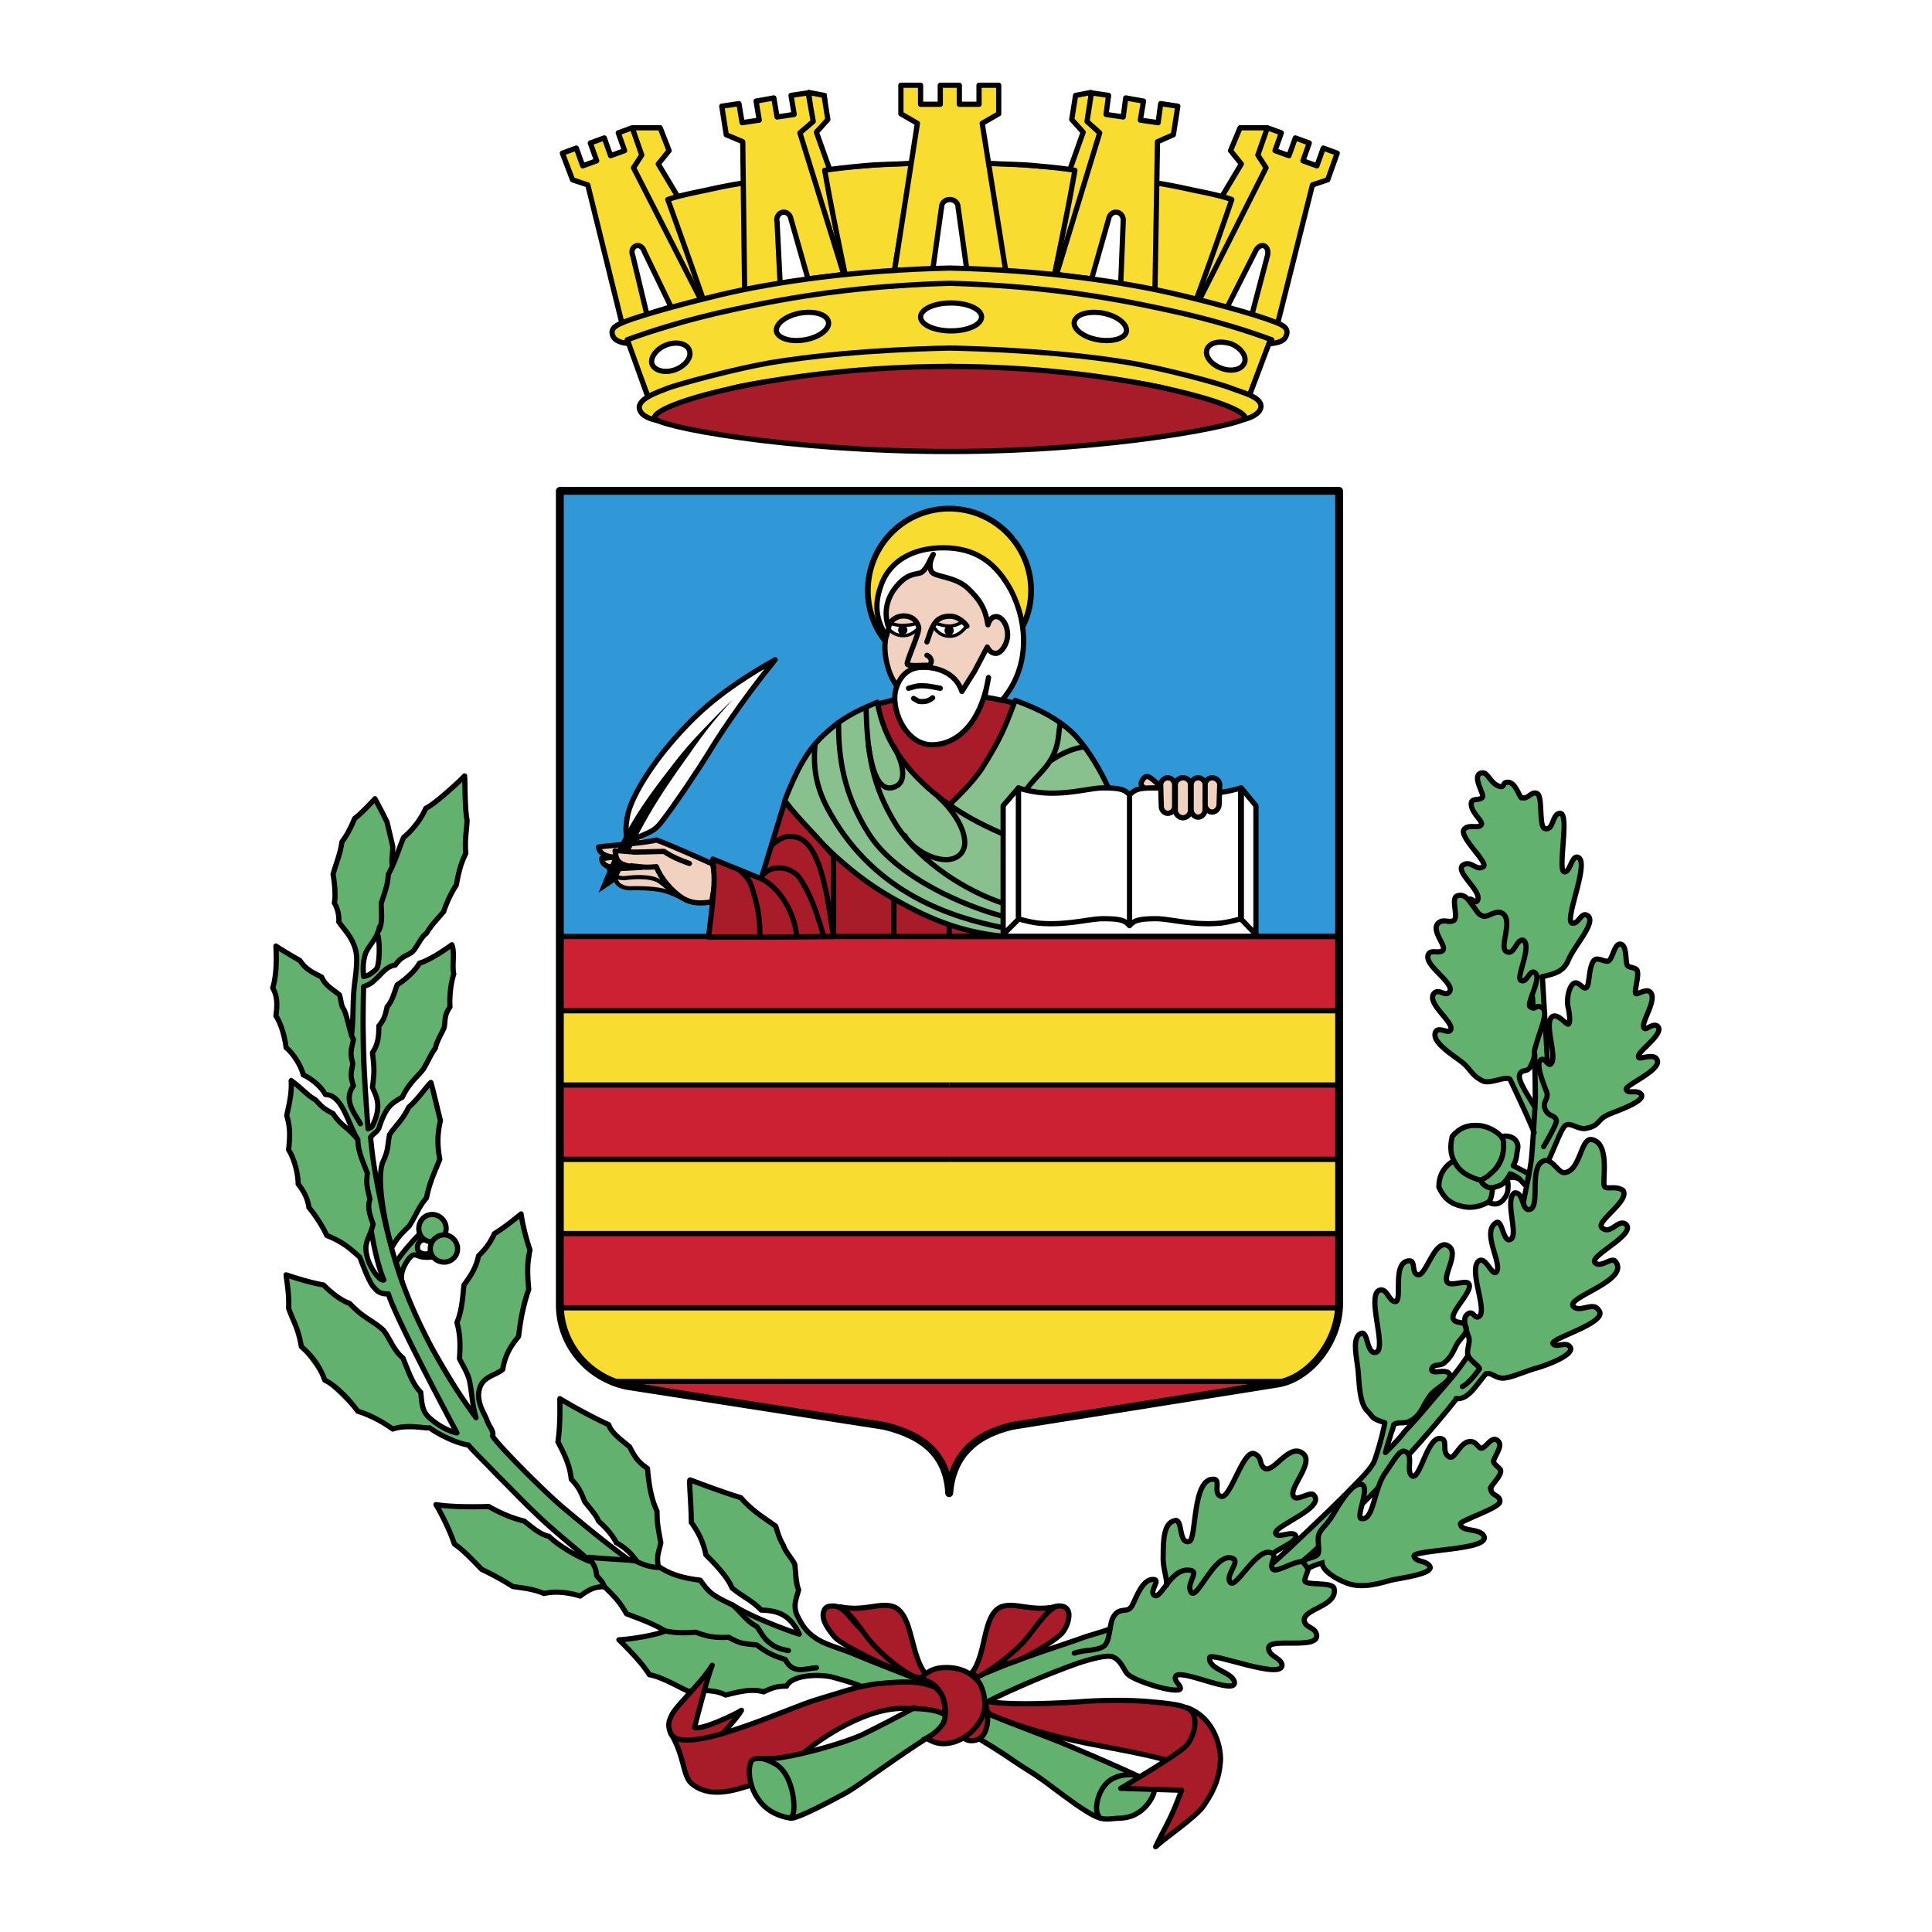
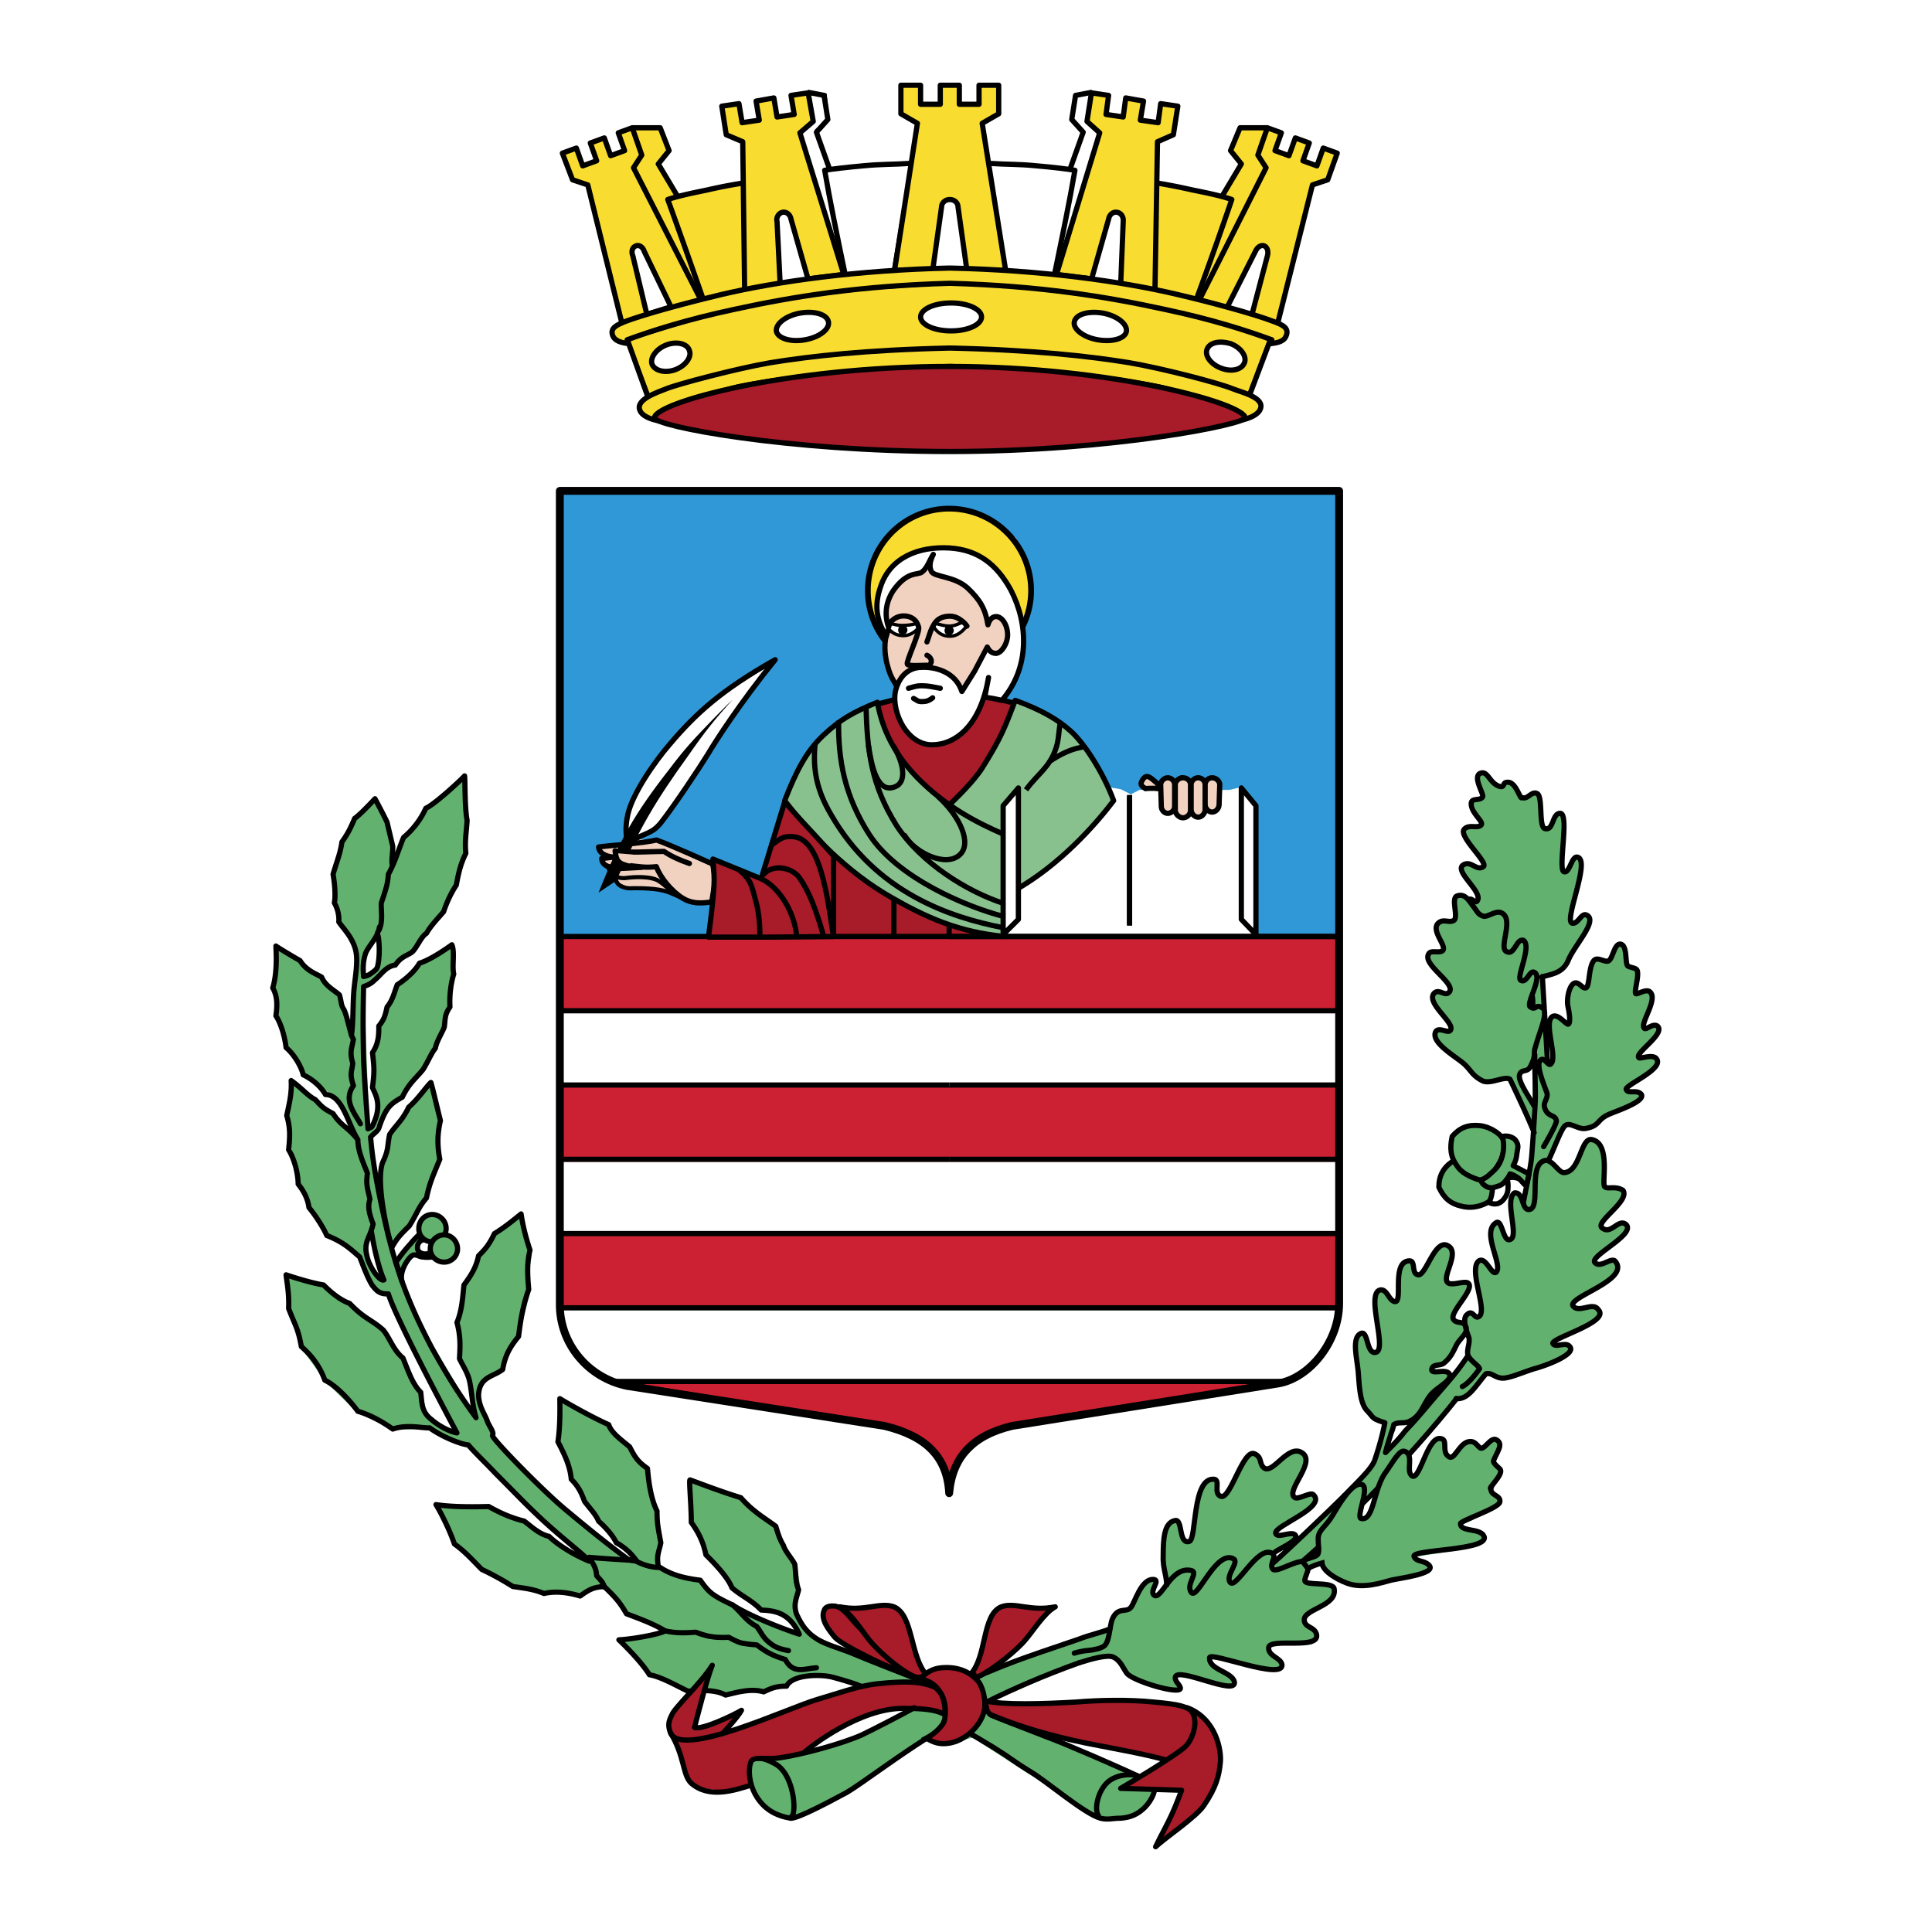
<svg xmlns="http://www.w3.org/2000/svg" width="2500" height="2500" viewBox="0 0 192.756 192.756">
  <path fill-rule="evenodd" clip-rule="evenodd" fill="#fff" d="M0 0h192.756v192.756H0V0z" />
  <path fill-rule="evenodd" clip-rule="evenodd" fill="#fff" d="M141.4 141.06l-.759.316-.952.253-.38.254-.76 1.456-.19 1.267 1.268-1.204 1.33-1.456.443-.886z" />
  <path fill-rule="evenodd" clip-rule="evenodd" fill="#a81b29" d="M68.464 173.549l.381-1.394.57.381 4.373-1.9-1.331 2.279-3.993.634z" />
  <path d="M37.542 79.753l1.077 2.407.507 3.483-.95 3.546-.57 7.348-1.141.886-.19-.633.127-1.521 1.458-2.343-.063 3.484.253-4.561.57-3.8.95-2.787.888-1.646 1.141-1.583.57-.887 2.915-2.533 1.141-1.013.126 2.723.253 1.52-.254 1.647.126 1.647-.887 2.343-.253 1.14-1.077 2.343-1.141.95-.95 1.583-1.141 1.457-1.395.95-.634.507-1.33.949-1.331.95.254 7.537.253 6.586.697-1.14-.317-5.953.444-2.026 1.9-5.004 2.218-2.153 3.422-2.09-.127 4.117-.19 2.279-1.141 2.851-1.458 3.229-2.091 2.786-1.394 1.077-1.774 2.85.57 4.434.887-2.533.38-1.963 3.295-4.308.826-.885.824 3.103v4.813l-1.268 3.61-1.204 1.71-2.218 3.167.443 1.646 1.141-1.584 1.205-1.14-.063-1.203.506-.57 1.268-.316.951.95-.253 1.14-1.521.507-.633-.127-.507.507.19.696 1.141.127.063-.697.57-.886 1.014-.127.887.443-.127 1.456-1.077.697-1.141-.443-1.458-.254-.634.064-1.14 1.646 2.344 5.763 4.943 8.297-.38-3.293-1.014-2.28v-3.61l.444-3.61 2.155-3.926 2.408-2.407 1.267-.886.634 2.659.317 1.583-.317 1.773.19 1.773-.824 3.167-.95 2.28-1.141 2.723-1.077.443-.951.697-.253 1.52.887 2.217.697 1.646 4.879 5.193 5.893 5.257 2.345 1.52 1.331.443-2.281-2.09-1.711-2.217-1.458-1.772-1.204-2.344-1.458-3.927.317-3.863 3.042 1.583 2.281 1.457 1.458 1.773 1.521 1.773 1.141 3.99.633 3.862-.38 2.153 2.091.95 2.155.254 1.077 1.52 2.915 1.837 2.345 1.076 3.295 1.014-1.204-1.583-2.408-.697-2.598-1.963-1.204-1.837-1.647-1.837-.57-2.026-.951-1.203v-4.054l5.069 1.837 3.548 2.787 1.141 2.85.824 1.267.316 2.09-.57 1.33.57 2.217 1.774 1.267 3.168 1.52 4.752 1.71 2.281.887 1.014-.569 1.647-.443 2.789 1.013.824-.443 1.963-.823 2.281-.823 2.092-1.013 6.4-2.153.443-1.141 1.078-.507.633-.823 1.648-2.09.57.063-.254.507.316.887 1.078-1.141-.318-3.673.57-2.344.889-.189.695 1.963.697-.063.824-4.37.189-1.14.697-.507h.697l.127 1.394.508.38 2.533-4.18.697-.189.508.633.951 1.014 2.598-1.9.887.254-.064 1.646-1.076 2.152.254.634 1.773-.38.381.507-1.268 1.077-1.268.822-1.33 1.077-.254.507h1.648l.443.38-2.408 1.583.316.634 4.498-4.117 2.408-2.597 2.281-2.09 1.268-3.229.443-1.71-1.9-1.203-.506-1.9-.191-1.521-.189-3.8.443-.507 1.014 1.837h.57l.127-2.85-.381-2.406.635-1.077 1.584 1.394.127-2.724.949-1.646 1.078 1.646 1.268-1.773 1.268-1.203.822.38-.633 2.787.316.696h2.027l-1.584 2.913.254.887 1.014.57-1.395 2.597-1.076 1.013-1.014.443 1.584.443.062.761-3.041 3.356-1.395.823-.949.316-.697 2.407 2.787-2.851 5.133-6.08.316-2.026-.379-2.153.443-.507.697.507.443-.507-.508-4.812.762-.443 1.203 1.203.062-.697-.252-1.646-.191-2.153.57-.507.889 1.71.57.063v-4.687h.506l.762 1.521.316-2.851-1.965-.95-.127 1.267-.316 1.141-1.014.823-1.902.443-1.963-.316-1.459-1.457.127-1.837 1.395-1.33v-2.279l1.395-1.077 2.281.316.949.95 1.775.634-.57 2.153 1.711.823.062-6.84-1.393-3.104 1.014-.127.443-1.203-.064 6.649-2.027-4.749-1.838.443-1.076-.317-.951-.886-1.203-1.077-1.332-1.014-1.141-1.203-.062-.634.697-.316.76.19-.127-.823-.379-.443-1.268-1.964.443-.696 1.395.38-.318-1.14-1.9-2.47.064-.57 1.457-.317-.762-2.343.57-.57h1.141l.254-2.533 2.027.634-.252-1.521-1.205-1.899.697-.443 1.457.506-.633-1.393-1.457-2.217.379-.443 1.584-.063-.949-2.47 1.014-.507-.508-1.583.254-.76 2.092 1.14.949-.317 1.014 1.52 1.648-.316.633 3.546.635-.19 1.076-1.52.254 5.763.381.253.887-1.583.508.38-.57 3.483-.445 2.66 1.459-.697.443.443-1.902 3.61-.76 1.267-1.9.697.316 8.866h.316l.443-.443-.127-.95-.316-3.103.381-.317 1.395.823-.127-2.723.824-1.394 1.076.633.697-2.533.443-.38.951.127 1.33-1.773.76 2.217 1.078.443-.443 2.47 1.521-.316.379.887-.316.76-.76 1.963 1.457-.189.189.76-2.154 2.28v.316l1.584-.316.443.57-2.979 2.533.127.506 1.205.19-.443.76-5.006 2.597-2.219-.253-1.457 3.42 1.33 1.203 1.395-.823 1.141-2.344 1.141.38.443 4.244 1.838.38-.381 1.267-1.773 2.279.506.507 1.584-.823.508.443-1.014 1.394-2.092 1.773-.127.38 1.838-.127.57.38-.76 1.267-3.803 2.597.443.443 1.775-.189.506.823-2.725 1.583-1.9 1.203 1.521.38-.064.697-4.309 1.836-2.219.634-1.457-.38-2.344 2.28-1.268.506-4.816 5.827.57 1.583.762-.38.949-2.153 1.268-1.33.824 2.344 2.344-1.837 1.141.634 1.395-.697-.254 1.646.635 1.646-.824 1.457.697 1.33-2.789 1.71-1.076.443 1.393.634.951.696-3.168 1.267-4.055.633 1.014.95-.191.823-3.357.443-2.725.507-3.676-2.09-1.395.38-.508 1.394 2.662.316.316.887-1.014 1.203-1.965 1.33s.951.76 1.268 1.457c.127.316-.379.507-.316.76.316 1.014-4.309-.57-4.436 1.077 0 .633 1.457 1.329 1.457 1.329l-1.9.57-3.611-.95-2.029-.316.445.696 2.217 1.521-.697.633-3.23-.949-1.332-.443-.633.189.506 1.52-2.533-.443-1.902-.886-.887-.443-.824-1.33-2.598-.19-2.408 1.014-5.449 2.47-1.773.57-.635.887.064.823 3.547 1.267 6.527 2.786 4.754 2.09 1.457.761-.064 1.267-1.838 1.837-3.357.316-3.105-1.773-9.695-6.271-2.471.634-1.964-.569-6.02 4.053-3.358 2.026-4.309 1.964-1.838-.697-1.584-1.646-.95-2.66.697-.696 5.576-.95 5.64-1.9 4.182-2.406 3.485.316-.063-1.773-1.647-1.266h-2.978l-3.739.506-2.915-1.203-2.915.19-1.521 1.14-6.21.633-3.358-.379-3.612-1.33-3.168-3.674 4.245-.887.38-.127-3.992-1.583-2.471-2.786-2.091.823-3.802-.127-3.105-.887-3.485-1.71-2.281-2.406-1.964-3.801 5.259.19 3.676 1.394 5.64 3.546-11.47-10.956-3.548-1.837-3.675.127-3.612-1.646-3.295-3.23-2.535-3.546-.951-3.61-.443-3.42 3.802 1.077 2.408 1.709 3.739 2.978 1.71 2.533 2.028 3.736.38 1.71 1.014.95 1.837.95-5.449-10.83-1.078-2.724-.951-.38-1.077-.823-.95-2.66-1.901-1.521-1.584-.886-1.584-2.533-1.141-2.407-.697-4.053-.443-3.04.443-3.483 1.458 1.203 1.774 1.773 1.268.823 1.584 1.646-1.711-3.736-.951-.38-2.091-1.521-1.901-2.977-.697-2.597-.507-3.103.444-1.647-.126-2.597 2.534 1.457 1.774 1.394 1.458 1.456.824 1.837.887 2.026.57-7.156-1.077-2.28-.951-1.71-.317-3.673.951-3.547 1.331-2.533 2.03-1.906z" fill-rule="evenodd" clip-rule="evenodd" fill="#62b16e" />
  <path d="M147.801 115.536c-.443-.38-1.9-.316-2.852.316-.951.634-1.395 1.457-1.395 2.597.508 1.077 1.141 1.647 2.281 1.9.76.19 1.584.127 2.471-.316.824-.38.697-1.521.508-2.533-.126-.887-.507-1.584-1.013-1.964z" fill="none" stroke="#000" stroke-width=".518" stroke-linecap="round" stroke-linejoin="round" stroke-miterlimit="2.613" />
  <path d="M148.561 119.97c.254.127.508.189.824.127.381-.127.57-.317.824-.697.189-.316.252-.569.252-1.013 0-.317 0-.507-.125-.761.316-.189.57-.189.887-.126.506.126.824.316 1.076.696l-.189-1.14-2.027-.317c-.064-.506-.191-.696-.508-1.14-.254-.443-.506-1.014-1.014-.887-.379.063-.887.063-1.203.507.316.189.443.316.697.633.379.507.443.887.633 1.457.127.634.254.95.189 1.583-.063.444-.127.698-.316 1.078z" fill-rule="evenodd" clip-rule="evenodd" fill="#fff" stroke="#000" stroke-width=".518" stroke-linecap="round" stroke-linejoin="round" stroke-miterlimit="2.613" />
  <path d="M153.82 97.486c.887-.316 2.092-.316 2.662-1.71.633-1.52 3.041-3.99 1.773-4.497-.506-.19-.824.95-1.395.824-.887-.19 1.902-6.333.508-6.587-.57-.127-.76 1.646-1.33 1.457-.635-.19.57-5.827-.381-5.827-.824 0-.635 1.773-1.521 1.521-.633-.127-.189-3.167-.76-3.483-.57-.317-.951.633-1.521.38-.189.316-.57-1.583-1.457-1.52-.57 0-.189.633-.887.38-.951-.38-1.078-1.583-1.838-1.267-.76.38.381 2.027.254 2.343-.254.443-1.078.063-1.141.633-.064 1.013 1.395 1.9.949 2.217-.379.317-1.203-.127-1.646.38-.635.697 2.471 3.357 1.9 3.737-.633.443-1.141-.507-1.838-.253-1.393.506 1.775 2.66 1.268 3.61-.189.38-.443-.127-.76-.127M35.007 102.553c.19.761-.19.317.253 1.14-.19 1.077-.38 1.204-.063 2.407-.126.95-.317 1.014.063 2.217-1.014 1.456.063 2.66.697 3.8m3.168 12.286c-.253-.381-1.711-6.334-.95-8.424.634-1.33.443-1.583.697-2.786.634-.95 1.267-1.394 1.901-2.724 1.014-.887 1.774-2.09 2.218-2.47.19.633.507 2.026.95 3.8-.317 1.394-.317 2.47-.063 3.863-.697 1.71-1.014 2.343-1.331 3.863-.824.95-.95 1.583-1.711 2.786-.76.762-1.14 1.079-1.711 2.092zm74.33 52.756c-.697-.19-1.965-.127-2.852.569-1.076.887-1.457 2.787-1.014 3.42m-43.786-24.762c-.824 0-1.647-.253-2.471-.696 0 0-3.295-.19-4.562-.317.57.887.697 1.141.76 1.837.443.507.634.634.761 1.14m12.799 1.772c.951.823 1.331 1.584 2.408 2.153.443.57.507.887 1.014 1.394.697.634 1.141.823 2.154 1.014m-3.674 10.892c.76-.443 1.837.127 2.408.443 1.837 1.077 2.091 4.877 1.584 5.193m74.139-75.998c0 1.71.064 2.977.064 4.37a184.532 184.532 0 0 1-.381 5.89c-.127 1.267-.633 3.42-.824 4.561m2.409-14.125c-.189-3.293-.316-5.129-.506-8.486m.633 18.304c.506-1.077 1.141-2.787 1.521-3.294.506-.696 1.393.38 2.281.127 1.268-.253 1.014-.823 2.09-1.33.443-.253 3.738-1.267 3.359-2.026-.443-.57-1.332 0-1.521-.507-.189-.443 4.119-2.153 2.916-3.166-.445-.317-1.521.126-1.648 0-.508-.443 2.725-2.407 1.838-3.167-.508-.317-1.141.507-1.33.189-.381-.507 1.457-2.913.57-3.609-.381-.316-1.268.316-1.395.189-.191-.189.379-1.836.127-2.343-.127-.253-.762-.253-.951-.443-.254-.38 0-2.027-.697-2.153-.697-.063-.76 1.71-1.33 1.71-.443 0-1.014-.443-1.332-.063-.57.697-.379 2.66-.822 2.724-.318.063-.57-.507-1.014-.507-.57.063-.889 1.456-.762 2.28.127.569.316 1.646.064 1.836-.191.127-1.014-1.076-1.584-.76-.951.57.57 4.18-.191 4.75-.252.254-.697-.887-1.076-.316-.381.57.506 2.597.697 3.166.189.57-.443.95-.191 1.584.318.886 1.014.569 1.141 1.203.064.316-1.014 2.153-1.268 2.597m-.949-1.395c-.697-1.773-2.408-5.32-2.408-5.32-.508-.38-2.027.57-2.789.127-.949-.507-1.014-.887-1.646-1.52-.635-.697-3.549-2.217-2.979-3.357.316-.506 1.203.19 1.457-.126.57-.696-2.408-2.66-1.646-3.674.506-.569 1.076.317 1.52-.126.824-.887-2.914-2.851-1.963-3.927.252-.254.887 0 1.266-.19.635-.38-1.076-1.9-.443-2.723.508-.57 1.078-.063 1.584-.317.57-.253-.316-2.28.381-2.47.76-.253 1.141.443 1.521.95.506.633.506.887 1.076 1.076.443.127 1.268-.633 1.838-.316 1.268.633-.381 3.547.508 3.863.76.38.949-1.33 1.646-1.14.887.57-.76 3.737-.254 3.99.57.317.824-.887 1.268-.823 1.078.317-.822 3.167-.316 3.483.57.38.508-.316 1.141.063.76.316-.189 2.28-.633 3.927-.254.696.127.76-.508 1.964-.316.633-.887.189-1.076.822-.191.634 1.014 2.28 1.52 3.23" fill="none" stroke="#000" stroke-width=".518" stroke-linecap="round" stroke-linejoin="round" stroke-miterlimit="2.613" />
  <path d="M152.869 99.323c.064.443.064.443.064 1.203" fill="none" stroke="#000" stroke-width=".518" stroke-linecap="round" stroke-miterlimit="2.613" />
  <path d="M116.371 158.286c.127-.823-.381-1.773-.318-3.04 0-1.647.064-3.356 1.205-3.547.76-.127.316 2.406 1.395 2.09.76-.19.252-6.396 2.471-6.206.697.062-.127 1.456.697 1.709.951.317 2.217-4.812 3.357-4.242.824.379.381 1.076 1.014 1.456.889.443 2.346-2.406 3.676-1.583 1.521.887-1.52 3.673-.76 4.434.316.379 1.584-.508 1.9-.254 1.457 1.267-3.865 3.104-3.738 3.863.127.57 1.457-.189 1.9.127.635.506-1.393 1.33-1.9 1.71-.127.063-.189.126-.254.126m-.063 1.077c1.52-1.33 5.893-5.51 7.223-6.84" fill="none" stroke="#000" stroke-width=".518" stroke-miterlimit="2.613" />
  <path d="M145.33 139.539c-4.562 5.764-11.598 12.983-15.209 16.087m-36.246 13.3c1.964-.95 3.676-1.71 6.209-2.724 2.916-1.14 4.627-1.646 7.541-2.66 1.332-.506 1.965-.569 3.105-1.013" fill="none" stroke="#000" stroke-width=".518" stroke-linecap="round" stroke-linejoin="round" stroke-miterlimit="2.613" />
  <path d="M117.574 176.019c-1.773-.76-5.957-1.456-9.125-2.09-3.738-.76-6.654-1.646-9.631-2.85-.508-.507-.254-.316-.57-1.394 1.836.443 5.83.317 9.125.127 2.217-.19 5.322-.253 7.73 0 2.787.253 2.979.443 3.674.76 1.965.696 1.521 8.17 1.205 7.727-.886-1.14-1.013-1.647-2.408-2.28z" fill-rule="evenodd" clip-rule="evenodd" fill="#a81b29" stroke="#000" stroke-width=".518" stroke-linecap="round" stroke-linejoin="round" stroke-miterlimit="2.613" />
  <path d="M107.689 165.886c-3.549 1.267-6.844 2.723-8.998 3.8" fill="none" stroke="#000" stroke-width=".518" stroke-linecap="round" stroke-linejoin="round" stroke-miterlimit="2.613" />
  <path d="M98.818 171.079c2.027.887 6.779 2.597 8.428 3.356 1.838.76 5.006 2.153 6.209 2.724.635.316 1.014.253 1.457.569.697.57 0 1.9-.695 2.597-.697.697-1.459 1.014-2.408 1.077-.824 0-1.268.189-2.029 0-1.584-.443-5.449-3.737-6.842-4.561-2.156-1.329-1.838-1.267-3.867-2.532-2.724-1.647-2.471-1.457-5.069-2.787" fill="none" stroke="#000" stroke-width=".518" stroke-miterlimit="2.613" />
  <path d="M150.018 113.89c-.062-.634-1.268-1.457-2.344-1.583-1.203-.127-2.027.189-2.789 1.076-.252 1.14-.189 2.026.508 2.977.443.634 1.141 1.014 2.092 1.33.887.254 1.584-.76 2.09-1.646.443-.761.57-1.522.443-2.154z" fill-rule="evenodd" clip-rule="evenodd" fill="#62b16e" stroke="#000" stroke-width=".518" stroke-linecap="round" stroke-linejoin="round" stroke-miterlimit="2.613" />
  <path d="M147.736 117.753c.127.316.254.443.57.634.381.189.635.126 1.014 0 .445-.127.635-.254.889-.57.189-.254.316-.38.443-.697.316.063.443.19.697.317.443.253.887 1.076.949.76.064-.19.191-.823.254-1.077l-1.584-.823c.254-.443.316-.696.381-1.267.062-.507.254-.76-.191-1.33-.252-.253-.76-.443-1.268-.316.064.316.127.507.127.887 0 .507-.062.823-.189 1.267-.254.76-.57 1.077-1.141 1.583-.316.316-.57.441-.951.632z" fill-rule="evenodd" clip-rule="evenodd" fill="#62b16e" stroke="#000" stroke-width=".518" stroke-linecap="round" stroke-linejoin="round" stroke-miterlimit="2.613" />
  <path d="M41.787 122.566c0-.76.57-1.394 1.331-1.394.76 0 1.394.634 1.394 1.394s-.634 1.329-1.394 1.329a1.298 1.298 0 0 1-1.331-1.329zm-.063.697a8.898 8.898 0 0 0-.76.823c-.634.696-.951 1.14-1.458 1.837l.633 2.026c-.38-1.013.57-2.406.951-2.659.38-.254.697.126 1.141.126.444.063.634 0 1.014 0l-.317-.507c-.317.381-1.204.19-1.268-.316-.063-.443.19-.823.57-.887l-.506-.443z" fill="none" stroke="#000" stroke-width=".518" stroke-miterlimit="2.613" />
  <path d="M145.266 139.539c1.205.127 1.9-1.203 2.979-2.47.697-.19 1.014.634 2.092.38.697-.127 1.711-.57 2.725-.887 1.203-.316 4.244-1.456 3.549-2.217-.381-.507-1.332.127-1.648-.253-.57-.507 5.768-2.153 4.5-3.42-.508-.823-1.838.316-2.473-.316-.887-.887 5.703-2.597 4.184-4.497-.381-.507-1.459.696-2.029.127-.697-.634 4.057-2.787 3.105-3.8-.76-.697-1.52 1.076-2.408.316-.76-.57 2.789-2.66 2.092-3.736-.76-.507-1.584-.063-1.838-.38-.316-.317.635-4.308-1.268-4.688-1.141-.253-1.141 3.23-2.787 3.294-.57 0-1.141-1.33-1.902-1.203-1.711.38-.379 4.623-1.52 4.876-.824.19-.57-1.773-1.521-1.646-1.014.696.443 4.243-.381 4.623-.76.443-.824-2.09-1.457-1.646-1.521.95.76 4.243 0 4.94-.443.316-1.014-1.584-1.711-1.141-1.076.824.824 4.813.064 5.51-.508.443-.635-.76-1.268-.126-.381.316-.191 1.203.189 2.216.189.57-.254 1.268-.062 1.837.252.57 1.076 1.014 1.141 1.33 0 0-.951 1.394-1.711 1.773m-11.851 10.957c1.393-1.456 2.787-2.723 3.104-3.609.191-.57.697-2.09 1.014-3.736-1.33-.443-1.076-.443-1.711-1.141-.76-.696-.822-2.343-.949-3.927-.127-1.456-.697-3.483.316-3.863.697-.189.506 2.153 1.457 1.9 1.141-.316-1.014-5.763.381-6.206.697-.19.887 1.013 1.457 1.14.951.253-.381-4.054 1.521-4.054.633 0 .127 1.33.887 1.394.76 0 1.646-3.61 2.914-2.913 1.332.696-.76 3.229.064 3.736.443.254 1.646-.253 1.965 0 .76.57-1.902 2.913-1.459 3.61.254.443.889.189 1.141.569.508.697-.443 1.267-.822 1.964-.381.76-.57 1.267-1.268 1.837-.381.316-1.078.062-1.205.569-.189.697 1.521-.127 1.775.57.189.633-1.141 1.203-1.838 1.963-.887 1.077-.951 2.153-2.219 2.724-.506.253-1.076 0-1.52.316a4.098 4.098 0 0 1-.254.823c-.191.697-.381 1.141-.57 1.964.824-.823 1.268-1.267 1.965-2.153 1.141-1.203 1.711-1.9 2.787-3.167 1.395-1.646 2.281-2.533 3.486-4.37" fill="none" stroke="#000" stroke-width=".518" stroke-linecap="round" stroke-linejoin="round" stroke-miterlimit="2.613" />
  <path d="M136.078 150.243l.887-.887-.189.696-.254.634-.191.379s-.189.317-.379.19c-.189 0 0-.443 0-.443l.126-.569zM36.908 123.453l.38 1.583.254 1.203.76 1.394-.317.063-1.141-2.027-.19-1.14.254-1.076z" fill-rule="evenodd" clip-rule="evenodd" fill="#fff" />
  <path d="M107.182 164.936c.824-.253 1.268-.253 1.775-.316.506-.127.57-.063 1.076-.316.697-.317.635-2.027.951-2.787.57-1.267 1.395-.57 1.838-1.14.379-.38 1.014-2.977 2.344-2.787.57.127-.443 1.077-.062 1.521.697.76 1.711-2.977 3.801-2.407.57.19-.316 1.141-.189 1.837.443 2.026 2.408-3.927 4.309-3.04.697.316-.76 1.646-.316 2.344.57.887 2.789-3.801 4.246-2.851.443.316-.316 1.014 0 1.521.316.569 2.598-1.141 3.422-.634.506.38-.254 1.457-.191 1.837.064.507 2.727.063 2.916.76.381 1.773-3.043 2.027-2.979 3.167.062.76.951.633 1.203 1.33.57 1.71-4.625.38-4.752 1.394-.062.886 1.205 1.013 1.33 1.709.191 1.646-7.16-1.329-7.223-.696-.127 1.203 2.217 1.394 2.471 2.407.316 1.52-5.766-1.584-5.893-.443-.064.443.57.822.506 1.14-.252.569-4.688-.761-5.322-1.521-.316-.38-.633-1.329-1.395-1.646-.57-.253-2.154.19-3.357.57" fill="none" stroke="#000" stroke-width=".518" stroke-linecap="round" stroke-linejoin="round" stroke-miterlimit="2.613" />
-   <path d="M97.93 173.296c-.443.443-1.331.506-1.71.127 0 0 .634-.887 1.015-1.457a32.84 32.84 0 0 0 1.076-1.52c.38.443.316 2.216-.381 2.85zM105.408 160.249c.443-.063.949 0 1.141.443.254.443 0 1.521-.57 2.217-1.078 1.203-7.16 4.687-6.211 2.28.57-1.457 1.902-1.584 3.105-2.66 1.014-.886 1.584-2.09 2.535-2.28z" fill-rule="evenodd" clip-rule="evenodd" fill="#a81b29" stroke="#000" stroke-width=".518" stroke-linecap="round" stroke-linejoin="round" stroke-miterlimit="2.613" />
  <path d="M102.303 163.605c.635-.696 1.9-2.723 2.979-3.293-2.471.507-3.992-.507-5.387 0-1.965.823-1.395 5.003-3.105 6.776.824-.316.063.57.824.19 1.648-.822 3.991-2.786 4.689-3.673z" fill-rule="evenodd" clip-rule="evenodd" fill="#a81b29" stroke="#000" stroke-width=".518" stroke-linecap="round" stroke-linejoin="round" stroke-miterlimit="2.613" />
  <path d="M86.017 168.292c-.633-.316-2.218-.76-2.915-.949-1.141-.317-4.056-.317-4.626.887-.76 0-1.267.062-2.281.569-1.268-.38-2.725.063-3.802.317-.951-.508-2.282-.508-3.739-.381-1.204-.57-2.725-1.456-3.865-1.646-.887-1.456-3.042-3.483-3.042-3.483 1.268-.063 3.866-.507 4.626-.887-1.268-.76-2.535-1.203-3.865-1.71-.761-1.33-1.268-1.773-2.218-2.723-1.014.062-1.458.253-2.408.949-1.268-.38-2.471-.506-3.612-.253-1.077-.443-1.838-.507-3.105-.696a29.416 29.416 0 0 0-3.105-1.71c-.76-.761-1.647-1.773-2.725-2.534-.443-1.33-1.331-3.103-1.837-3.926 1.204.189 2.915.253 5.259.189 1.458.824 2.535 1.203 3.549 1.457.887.696 1.584 1.33 2.471 1.52.697.697 2.281 1.773 3.992 2.47-.444-.633-2.978-2.47-5.386-4.812-.887-.823-2.408-2.407-3.929-3.927-1.077-1.141-2.154-2.153-2.725-2.85-.761-.063-2.662-.824-3.866-1.71-.634.062-2.218-.381-3.675.126-.887-.633-2.154-1.394-3.485-1.773-.887-1.203-2.218-2.597-3.295-3.103-.507-1.394-1.268-2.407-2.345-3.357-.316-1.836-.697-2.279-1.267-3.8.063-1.583-.19-2.66-.253-3.356.57.19 2.281.76 3.739 1.013.824.824 1.71 1.521 2.598 1.838 1.521 1.583 2.155 1.583 3.359 2.659.633.76 1.014 2.026 1.964 2.787.57 1.393.951 2.597 1.774 3.42.127 1.076.063 1.963 1.077 2.723.634.57 1.774 1.204 2.535 1.33 0 0-6.083-11.336-6.843-13.87-.254 0-.444 0-.634-.062-.443-.127-.634-.381-.95-.76-.381-.57-.761-1.521-1.268-2.851-1.078-.95-1.711-1.521-3.295-2.153-.253-.633-1.077-1.963-1.774-2.786-.127-.95-.57-1.71-1.077-2.344 0-.887-.317-2.406-.951-3.42.126-1.267.19-2.153-.19-3.42.316-1.457.507-2.28.443-3.483 1.077.76 1.647 1.52 2.408 1.9.697.76.824.887 1.774 1.393.824 1.267 1.394 1.267 2.471 2.597-.95-1.456-1.521-4.496-3.231-4.496-.57-1.014-1.647-1.71-2.218-1.964-.19-.822-.887-2.026-1.711-2.723-.127-1.077-.507-2.406-1.014-3.167.126-.95.189-1.899-.317-2.786.507-1.647.317-3.864.317-4.181.253.19 1.521.95 2.407 1.457.634 1.014 1.521 1.267 2.155 1.646.38.887 1.204 1.267 1.774 1.773.253.887.126.95.443 1.457.253.442.57 2.026.761 2.533.19-1.267.126-3.294.253-4.561.126-1.267.317-2.279.253-3.293-.127-1.646-1.268-2.66-1.774-3.42.063-.76-.19-1.457-.443-1.9.126-.569.063-1.773-.127-2.85.38-1.33.697-1.963.887-3.23.634-.887.887-1.457 1.267-2.343.634-.443 2.028-1.963 2.028-1.963s.824 1.52 1.204 2.343l.57 2.407c0 .76-.127 1.14-.063 1.836m-1.266 6.207c-.19 1.14-1.078 1.837-1.394 2.66-.254.824-.254 1.394-.19 2.28.317-.063.507-.126.761-.316.253-.19.38-.253.57-.507.19-.38.38-2.09.063-3.546.633-.95.316-2.153.38-2.977.507-1.52.634-1.899.697-2.85.697-1.267 1.014-2.47 1.521-3.673a8.219 8.219 0 0 0 2.218-2.914c.887-.38 3.676-2.977 3.866-3.229.063.253 0 3.167.253 4.433-.063 1.203-.253 2.027-.127 3.293-.57 1.14-.76 2.153-.95 3.167-.507.76-.951 1.71-1.268 2.66-.824.95-1.267 1.394-1.711 2.154-.507.316-.887 1.266-1.331 1.773-.444.443-1.141.443-1.774 1.394-.951.127-1.394.95-2.091 1.52-.38.381-.633.443-1.077.634-.063 2.85-.063 4.434 0 7.283.127 2.66.253 4.18.444 6.903.19-.127.38-.127.444-.316 1.014-2.027.316-3.04 0-3.8.189-1.584.189-1.837 0-3.484.633-.949.633-1.836.633-2.659.57-.696.634-1.077.824-1.9.57-.696.697-1.394 1.014-2.217.697-.443 1.711-1.267 2.218-2.152 1.267-.381 3.231-1.837 3.231-1.837.317.697 0 2.154.19 2.914-.253.823-.443 1.963-.38 3.293-.57.823-.444 1.204-.57 2.026-.253.634-.76 1.394-.887 2.09-.443.57-.634 1.141-1.204 2.091-.633.823-1.394 1.33-2.091 2.786-1.077.634-1.584.887-2.281 2.913-.126.507-.507.634-.887 1.077.19 2.026.38 3.167.761 5.193 1.267 6.396 2.344 10.133 5.386 15.896 1.521 2.724 2.535 4.37 4.373 6.903-.38-1.267-.38-2.344-.634-3.61-.19-.887-.697-1.583-1.014-2.279.063-1.141.127-2.217-.253-3.61.507-1.203.571-2.533.697-3.737.697-.949 1.204-1.709 1.458-2.912.57-.57 1.014-1.014 1.584-2.217.951-.57 1.964-1.394 2.661-1.964.127.887.381 2.09.888 3.61-.317 1.267-.253 2.47-.127 3.926-.507 1.395-.761 2.66-1.014 4.688-.824 1.013-1.331 1.836-1.584 3.293-.951.76-2.345.696-2.408 2.597.063 1.203.634 1.837.887 2.597.19.507.697 1.077.507 1.394-.126.253 4.879 5.383 7.224 7.347 1.141.949 3.548 2.977 6.209 4.939.254.19.634.19.951.253a5.812 5.812 0 0 0-2.028-1.836c-.444-.887-1.267-1.71-1.774-2.153-.254-.633-.761-1.141-1.395-1.963-.316-.824-.57-1.457-1.331-2.217-.126-1.33-.633-2.407-1.331-3.737.253-1.71.19-3.546.19-4.307.823.507 3.168 1.837 4.879 2.597.253.823 1.268 1.521 2.091 2.217.57 1.141.887 1.52 1.774 2.153.127 1.521.38 3.104.951 4.243 0 1.267.126 1.773.38 3.167-.19.95-.443 1.203-.254 2.343 1.268.887 2.662 1.204 4.183 1.394.887 1.203 1.077 1.457 3.231 2.47 1.521 1.014 4.879 2.344 6.653 2.914-1.014-2.217-2.534-2.344-3.802-2.407-.887-.95-1.964-1.394-2.915-2.217-.443-1.14-1.901-2.597-2.598-3.293-.253-1.267-.76-2.28-1.458-3.229 0-1.773-.253-4.244-.127-4.244.063 0 2.788 1.077 5.069 1.773 1.204 1.394 2.471 2.09 3.485 2.851.253.823.38 1.267.76 1.899.19.634.824 1.267 1.141 1.9.127 1.14.063 1.773.38 2.533-.19.823-.57 1.457-.19 2.47.317.634.76 1.646 1.964 2.407.824.569 2.471 1.013 3.548 1.456 4.879 2.026 7.414 2.851 12.293 4.94.57.253.508.316 1.014.57m-62.603-56.752c0 1.141.507 2.217.951 3.357-.127 1.076-.063 1.203.253 2.597-.253.76-.063 1.456.317 2.47-.317 1.394-.951 1.772-.633 3.103.189 1.077 1.267 2.66 1.71 2.471-.38-.823-.887-2.597-1.267-4.94" fill="none" stroke="#000" stroke-width=".518" stroke-linecap="round" stroke-linejoin="round" stroke-miterlimit="2.613" />
  <path fill-rule="evenodd" clip-rule="evenodd" fill="#a81b29" d="M92.671 167.849H90.01l-2.979.19-4.372 1.013-4.499 1.52-4.436 1.837-3.929 1.203-1.837.127 1.14-.381v-1.203L71 166.393l-3.676 4.053-.634 1.647 1.901 5.256 1.141 1.013 2.851.38 2.345-.696-.317-2.09.761-.381 2.788-.316 2.218-.444 2.914-2.216 2.472-1.14 3.422-1.077 2.471.19 2.471.253.127-1.013-.57-1.266-1.014-.697z" />
  <path d="M93.178 168.292c-1.458-.57-2.915-.57-5.514-.316-1.964.189-4.182 1.014-6.146 1.584-2.852.822-13.625 5.953-14.638 3.293-.253-.697-.19-1.077.127-1.71.253-.761 2.915-3.167 4.056-5.004-.507 1.267-1.394 4.75-1.774 6.207.697.316 4.119-1.33 4.689-1.71-.317.633-1.901 2.344-1.901 2.344" fill="none" stroke="#000" stroke-width=".518" stroke-linecap="round" stroke-linejoin="round" stroke-miterlimit="2.613" />
  <path d="M66.88 172.853c1.458 2.406 1.204 4.243 2.091 5.066 1.774 1.52 4.182.76 6.146.127m5.008-3.104c.887-.823 5.703-4.496 9.948-4.496 1.647 0 3.295.062 4.183.633.063-.697 0-1.076-.19-1.71-.316-.823-.887-1.014-1.458-1.71" fill="none" stroke="#000" stroke-width=".518" stroke-miterlimit="2.613" />
  <path d="M98.375 170.065c-6.464 3.104-12.738 8.297-14.322 8.993-.824.443-4.562 2.471-5.196 2.344-1.458-.254-2.661-.887-3.485-2.344-.634-1.14-.76-2.533-.443-3.293.253-.57 1.647-.19 2.788-.38 2.345-.316 6.4-1.457 8.238-2.28.951-.443 4.499-2.28 5.259-2.724" fill="none" stroke="#000" stroke-width=".518" stroke-linecap="round" stroke-linejoin="round" stroke-miterlimit="2.613" />
  <path d="M83.356 160.249c-.507-.063-1.014 0-1.141.443-.38.887.507 1.963 1.077 2.66.697.823 6.4 3.547 6.21 3.166-.57-1.203-2.091-2.533-3.612-3.989-.95-.886-1.583-2.09-2.534-2.28z" fill-rule="evenodd" clip-rule="evenodd" fill="#a81b29" stroke="#000" stroke-width=".518" stroke-linecap="round" stroke-linejoin="round" stroke-miterlimit="2.613" />
  <path d="M86.714 163.605c-.57-.696-1.838-2.723-2.915-3.293 2.472.507 3.992-.507 5.387 0 1.964.823 1.584 5.003 3.295 6.84-.57.127-.761.38-1.521 0-1.585-.823-3.548-2.66-4.246-3.547zM118.461 170.382c1.395.824.57 3.104-.127 3.801-.822.887-6.525 4.243-6.525 4.243l6.082.189s-.57 1.521-.949 2.344c-.508 1.14-1.014 1.963-1.648 3.293 1.014-.95 4.055-2.977 4.816-4.116 1.203-1.773 1.52-2.914 1.646-4.307.127-1.203-.444-4.37-3.295-5.447z" fill-rule="evenodd" clip-rule="evenodd" fill="#a81b29" stroke="#000" stroke-width=".518" stroke-linecap="round" stroke-linejoin="round" stroke-miterlimit="2.613" />
  <path d="M66.374 162.719c1.204.254 2.028.19 3.042.127 0 0 .951.38 1.584.443.697.127 1.711.063 1.711.063s.76.443 1.268.57c.57.126 1.521.189 1.521.189 1.077.823 1.647 1.077 2.852 1.457.76 1.52 1.964.887 3.105.823" fill="none" stroke="#000" stroke-width=".518" stroke-linecap="round" stroke-linejoin="round" stroke-miterlimit="2.613" />
  <path d="M91.847 167.469c.57-.633 1.267-1.013 2.091-1.076 1.394-.127 2.788.253 3.739 1.456.506.76.76 2.217.443 3.104-.381 1.267-1.775 2.724-3.486 2.977-.887.127-1.457-.062-2.218-.506.761-.381 1.394-1.014 1.711-1.521.253-.443.38-2.153-.38-3.167-.506-.76-1.076-1.014-1.9-1.267z" fill-rule="evenodd" clip-rule="evenodd" fill="#a81b29" stroke="#000" stroke-width=".518" stroke-miterlimit="2.613" />
  <path d="M42.928 124.593c0-.76.634-1.394 1.394-1.394.697 0 1.331.634 1.331 1.394s-.634 1.33-1.331 1.33c-.76 0-1.394-.57-1.394-1.33z" fill-rule="evenodd" clip-rule="evenodd" fill="#62b16e" stroke="#000" stroke-width=".518" stroke-miterlimit="2.613" />
  <path fill-rule="evenodd" clip-rule="evenodd" fill="#f9dc30" stroke="#000" stroke-width=".29" stroke-miterlimit="2.613" d="M62.571 33.9l2.219 5.701 3.928-1.457 4.879-1.331 4.753-.822 5.64-.761 6.083-.379 5.196-.19 7.096.38 4.5.442 4.879.571 4.754.95 4.561 1.14 3.548 1.14 2.092-5.51-6.781-2.09-7.223-1.647-11.152-1.456-6.654-.317-8.111.507-7.351.886-8.554 1.71-8.302 2.533z" />
  <path fill-rule="evenodd" clip-rule="evenodd" fill="#f9dc30" d="M126.383 12.811l-2.662-.127-.825 2.28.952 1.457-1.901 3.166-6.527-1.33-.063 10.64 2.282.443 1.773.381 6.844-13.047-.697-1.33.824-2.533z" />
-   <path fill-rule="evenodd" clip-rule="evenodd" fill="#f9dc30" stroke="#000" stroke-width=".29" stroke-miterlimit="2.613" d="M108.766 9.264l-1.393.254-.381 2.406 1.141 1.266-1.33 3.737-8.176-.633 1.711 10.64 5.07.443 4.371-14.123-1.265-1.267.252-2.723zM80.821 9.264l1.394.254.381 2.406-1.141 1.266 1.331 3.737 8.11-.633-1.647 10.64-5.069.443-4.372-14.123 1.267-1.267-.254-2.723z" />
  <path fill-rule="evenodd" clip-rule="evenodd" fill="#f9dc30" d="M63.142 12.811l2.725-.127.823 2.28-.95 1.457 1.901 3.166 6.526-1.33.064 10.64-2.344.443-1.775.381-6.78-13.047.697-1.33-.887-2.533z" />
  <path fill-rule="evenodd" clip-rule="evenodd" fill="#cc2132" stroke="#000" stroke-width=".29" stroke-miterlimit="2.613" d="M62.001 137.893h64.571l-12.801 2.407-12.798 2.026-2.979 1.14-2.472 2.406-.76 2.914-.697-2.914-2.281-2.406-4.056-1.267-25.727-4.306z" />
-   <path fill-rule="evenodd" clip-rule="evenodd" fill="#f9dc30" d="M55.981 130.229h77.308v2.154l-.57 1.646-1.203 1.521-1.332 1.392-1.711.761-68.056-.127-1.394-.95-1.014-.95-1.077-1.583-1.014-1.901.063-1.963zM55.981 115.536h77.308v7.474H55.981v-7.474zM55.981 100.906h77.308v7.474H55.981v-7.474z" />
  <path fill-rule="evenodd" clip-rule="evenodd" fill="#cc2132" d="M55.981 123.136h77.373v7.22H55.981v-7.22zM55.981 108.38h77.308v7.536H55.981v-7.536zM55.981 93.307h77.308v7.536H55.981v-7.536z" />
  <path fill-rule="evenodd" clip-rule="evenodd" fill="#a81b29" d="M83.166 85.453v7.98h15.272l-2.155-.76-3.612-1.203-3.739-2.09-3.231-2.217-2.535-1.71z" />
  <path fill-rule="evenodd" clip-rule="evenodd" fill="#3198d7" d="M55.855 48.974v44.269h5.639l11.977.064-1.838-3.294-1.457-.063-1.585-.38-2.027-.633-1.711-.127h-1.584l-.824-.317-1.014-1.456-.761-.634-.063-1.14-.316-.443 2.788-.38-.634-1.457.507-2.976 2.091-3.547 3.168-3.863 3.422-3.167 5.513-3.357-2.852 3.864-3.675 5.32-3.168 4.813-2.155 2.66-1.584 1.013 2.282.127 5.639 2.28 1.521.507 2.788 1.013 3.295-10.133.951-1.9 1.331-1.774 1.647-1.33 1.964-1.393 1.838-.824.887-.126 1.331-.443.063-.887.38-.696-1.14-1.774-.444-1.646.38-1.457-.57-1.14-.95-2.977.063-3.609 1.901-2.344 1.648-1.393 2.851-1.077 3.105.127 2.597.95 2.282 1.836 1.013 1.901.319 3.609-.825 1.964.254 3.103-.508 2.977-1.646 2.596 1.014.317.57-.317 2.281.95 3.485 2.533 1.837 2.28 1.522 2.977 1.141.19 1.013.507.887-.444 5.83.064 3.168-.064 1.268-.316 1.457 1.963v12.983h8.3V48.847l-77.877.127z" />
  <path d="M86.587 58.917c0-4.497 3.612-8.17 8.111-8.17 4.499 0 8.174 3.673 8.174 8.17s-3.676 8.106-8.174 8.106a8.084 8.084 0 0 1-8.111-8.106z" fill-rule="evenodd" clip-rule="evenodd" fill="#f9dc30" stroke="#000" stroke-width=".575" stroke-miterlimit="2.613" />
  <path fill-rule="evenodd" clip-rule="evenodd" fill="#a81b29" stroke="#000" stroke-width=".522" stroke-miterlimit="2.613" d="M87.031 70.38l3.169-.823h8.681l3.168.823-.317 12.793h-13.94l-.761-12.793z" />
  <path d="M94.762 80.26c.38-.38 2.408-2.28 3.294-3.736 1.775-2.85 2.154-3.8 3.232-6.65 2.598.95 4.246 1.9 5.576 3.104 1.268 1.14 3.168 3.99 4.246 6.903-1.775 2.343-5.387 6.46-9.949 8.993-2.344 1.33-4.309 2.217-6.4 2.787V80.26h.001z" fill-rule="evenodd" clip-rule="evenodd" fill="#88c08e" stroke="#000" stroke-width=".522" stroke-linejoin="round" stroke-miterlimit="2.613" />
  <path d="M55.855 123.073h77.75v7.41h-77.75v-7.41zm0-29.64h77.75v7.41h-77.75v-7.41zm0 0h38.844" fill="none" stroke="#000" stroke-width=".522" stroke-miterlimit="2.613" />
  <path fill="none" stroke="#000" stroke-width=".13" stroke-miterlimit="2.613" d="M55.855 100.843h38.844" />
  <path d="M55.855 108.253h38.844m-38.844 7.41h38.844" fill="none" stroke="#000" stroke-width=".522" stroke-miterlimit="2.613" />
  <path d="M56.235 123.073h38.464m-38.844 7.41h38.844" fill="none" stroke="#000" stroke-width=".13" stroke-miterlimit="2.613" />
  <path fill="none" stroke="#000" stroke-width=".522" stroke-miterlimit="2.613" d="M133.605 93.433H94.699" />
  <path fill="none" stroke="#000" stroke-width=".13" stroke-miterlimit="2.613" d="M133.605 100.843H94.699" />
  <path d="M133.605 108.253H94.699m38.906 7.41H94.699" fill="none" stroke="#000" stroke-width=".522" stroke-miterlimit="2.613" />
  <path fill="none" stroke="#000" stroke-width=".13" stroke-miterlimit="2.613" d="M133.605 130.483H94.699" />
  <path d="M89.186 89.443v3.863m5.513-1.646v1.646" fill="none" stroke="#000" stroke-width=".522" stroke-miterlimit="2.613" />
  <path fill="none" stroke="#000" stroke-width=".13" stroke-miterlimit="2.613" d="M133.605 123.073H94.699" />
  <path d="M61.05 137.829h67.233M112.695 79.31v13.047" fill="none" stroke="#000" stroke-width=".522" stroke-miterlimit="2.613" />
  <path d="M115.547 78.233c-.76-.633-1.141-1.14-1.584-.38-.316.506.062.633.316.823 0 0 .697-.063 1.268 0v-.443z" fill-rule="evenodd" clip-rule="evenodd" fill="#f1d1c0" stroke="#000" stroke-width=".522" stroke-miterlimit="2.613" />
-   <path d="M101.605 91.66c.57.189 1.457.379 2.027.443 2.725.253 5.07-.443 6.4-.443 1.838 0 2.219.189 2.662.696.443-.507.887-.696 2.662-.696 1.33 0 3.674.696 6.398.443.57-.064 1.459-.254 2.029-.443V78.613c-.57.19-1.459.38-2.029.443-2.725.317-5.068-.443-6.398-.443-1.775 0-2.092.127-2.662.696-.443-.506-.824-.696-2.662-.696-1.33 0-3.676.76-6.4.443a11.588 11.588 0 0 1-2.027-.443V91.66z" fill-rule="evenodd" clip-rule="evenodd" fill="#fff" stroke="#000" stroke-width=".522" stroke-linejoin="round" stroke-miterlimit="2.613" />
  <path d="M116.498 77.6c.379 0 .695.316.695.697v2.153c0 .38-.316.696-.695.696-.318 0-.635-.316-.635-.696l-.062-2.153c0-.38.379-.697.697-.697zM118.018 77.6c.443 0 .76.316.76.697v2.533a.77.77 0 0 1-.76.76c-.379 0-.76-.38-.76-.76v-2.533c0-.38.381-.697.76-.697zM120.934 77.6c.379 0 .76.316.76.697l-.064 1.963c0 .38-.316.76-.695.76-.381 0-.697-.38-.697-.76v-1.963a.7.7 0 0 1 .696-.697zM119.539 77.6c.379 0 .697.316.697.697v2.47c0 .38-.318.76-.697.76-.381 0-.697-.38-.697-.76v-2.47c0-.38.316-.697.697-.697z" fill-rule="evenodd" clip-rule="evenodd" fill="#f1d1c0" stroke="#000" stroke-width=".522" stroke-miterlimit="2.613" />
  <path fill="none" stroke="#000" stroke-width=".522" stroke-miterlimit="2.613" d="M112.695 79.437V92.23" />
  <path fill-rule="evenodd" clip-rule="evenodd" fill="#fff" stroke="#000" stroke-width=".522" stroke-linejoin="round" stroke-miterlimit="2.613" d="M123.848 78.613l1.457 1.774v12.856l-1.457-1.52v-13.11z" />
  <path d="M62.635 34.027l2.028 5.636m62.036-5.636l-2.027 5.383" fill="none" stroke="#000" stroke-width=".522" stroke-linejoin="round" stroke-miterlimit="2.613" />
  <path fill-rule="evenodd" clip-rule="evenodd" fill="#f9dc30" stroke="#000" stroke-width=".522" stroke-linejoin="round" stroke-miterlimit="2.613" d="M97.994 12.304l1.647-.95v-2.85h-1.963v1.9h-1.966v-1.9h-1.9v1.9h-1.965v-1.9h-1.964v2.85l1.647.95-2.281 14.693 5.45-.19 5.639.19-2.344-14.693zM79.808 13.254l1.33-1.14-.507-2.85-1.711.254.317 1.899-1.711.254-.317-1.9-1.774.316.317 1.9-1.711.254-.317-1.9-1.711.253.444 2.85 1.647.697.19 14.883 4.879-1.013 5.007-.634-4.372-14.123z" />
  <path d="M80.568 9.201l1.647.316.38 2.406-1.141 1.267 1.331 3.737m1.522 10.387c-.824-3.99-1.458-7.03-2.028-10.323.697-.126 2.345-.317 3.802-.443 1.901-.19 2.979-.126 4.816-.253" fill="none" stroke="#000" stroke-width=".522" stroke-linejoin="round" stroke-miterlimit="2.613" />
  <path fill-rule="evenodd" clip-rule="evenodd" fill="#f9dc30" stroke="#000" stroke-width=".522" stroke-linejoin="round" stroke-miterlimit="2.613" d="M63.205 16.737l.824-1.266-.95-2.724-1.394.507.633 1.773-1.394.507-.633-1.773-1.395.507.634 1.773-1.394.506-.634-1.773-1.394.507 1.014 2.659 1.521.507 3.548 14.377 3.612-1.584 4.119-1.329-6.717-13.174z" />
  <path d="M63.015 12.747h2.852l.887 2.28-1.077 1.33 1.965 3.293m6.525-1.393c-1.204.19-2.218.38-3.612.697-1.521.316-2.788.57-3.929.95a929.83 929.83 0 0 1 3.485 9.817" fill="none" stroke="#000" stroke-width=".522" stroke-linejoin="round" stroke-miterlimit="2.613" />
  <path fill-rule="evenodd" clip-rule="evenodd" fill="#f9dc30" stroke="#000" stroke-width=".522" stroke-linejoin="round" stroke-miterlimit="2.613" d="M109.717 13.254l-1.268-1.14.444-2.85 1.711.254-.254 1.899 1.712.254.252-1.9 1.776.316-.319 1.9 1.776.254.254-1.9 1.711.253-.444 2.85-1.586.697-.252 14.883-4.816-1.013-5.006-.634 4.309-14.123z" />
  <path d="M108.957 9.201l-1.648.316-.381 2.406 1.141 1.267-1.33 3.737m-1.52 10.387c.822-3.99 1.457-7.03 2.027-10.323-.697-.126-2.281-.317-3.803-.443-1.838-.19-2.914-.126-4.816-.253" fill="none" stroke="#000" stroke-width=".522" stroke-linejoin="round" stroke-miterlimit="2.613" />
  <path fill-rule="evenodd" clip-rule="evenodd" fill="#f9dc30" stroke="#000" stroke-width=".522" stroke-linejoin="round" stroke-miterlimit="2.613" d="M126.318 16.737l-.822-1.266.949-2.724 1.395.507-.633 1.773 1.393.507.634-1.773 1.393.507-.633 1.773 1.395.506.632-1.773 1.395.507-.951 2.659-1.52.507-3.613 14.377-3.611-1.584-4.055-1.329 6.652-13.174z" />
  <path d="M126.51 12.747h-2.789l-.949 2.28 1.076 1.33-1.965 3.293m-6.463-1.393c1.141.19 2.154.38 3.549.697 1.584.316 2.787.57 3.928.95a442.63 442.63 0 0 1-3.484 9.817" fill="none" stroke="#000" stroke-width=".522" stroke-linejoin="round" stroke-miterlimit="2.613" />
  <path d="M94.762 36.561s-13.181.38-21.102 2.026c-3.042.633-5.576 2.85-6.653 3.547 0 0-2.725-.063-3.168-1.203-.443-1.077 1.711-1.773 2.662-2.154 1.077-.443 7.034-2.026 10.392-2.596 3.929-.633 9.378-1.267 17.87-1.457 8.427.19 13.941.824 17.869 1.457 3.359.57 8.936 2.026 10.33 2.596.951.38 3.23.887 2.787 2.027s-3.23 1.33-3.23 1.33c-1.078-.697-3.613-2.787-6.654-3.483-8.111-1.71-21.038-2.09-21.038-2.09h-.065z" fill-rule="evenodd" clip-rule="evenodd" fill="#f9dc30" stroke="#000" stroke-width=".522" stroke-linejoin="round" stroke-miterlimit="2.613" />
  <path d="M65.296 41.69c0-1.52 13.18-5.13 29.466-5.13 16.285 0 29.466 3.737 29.466 5.13 0 .633-13.182 3.356-29.466 3.356-16.285.001-29.466-2.532-29.466-3.356z" fill-rule="evenodd" clip-rule="evenodd" fill="#a81b29" stroke="#000" stroke-width=".522" stroke-linejoin="round" stroke-miterlimit="2.613" />
  <path d="M91.847 31.621c0-.76 1.331-1.394 3.042-1.394 1.71 0 3.041.633 3.041 1.394s-1.331 1.393-3.041 1.393c-1.711 0-3.042-.633-3.042-1.393zM77.463 33.077c-.126-.76.951-1.583 2.345-1.837 1.457-.253 2.725.127 2.851.887.127.697-.887 1.521-2.344 1.773-1.395.254-2.662-.126-2.852-.823zM65.043 36.307c-.19-.633.444-1.52 1.458-1.9s2.091-.127 2.281.57c.253.633-.38 1.52-1.395 1.9-1.013.38-2.091.127-2.344-.57zM112.379 33.077c.125-.76-.951-1.583-2.346-1.837-1.457-.253-2.725.127-2.852.887-.127.697.887 1.521 2.346 1.773 1.457.254 2.725-.126 2.852-.823zM124.164 36.181c.254-.633-.379-1.52-1.393-1.9-1.078-.316-2.092-.126-2.346.57-.254.633.381 1.52 1.457 1.9 1.014.379 2.03.126 2.282-.57z" fill-rule="evenodd" clip-rule="evenodd" fill="#fff" stroke="#000" stroke-width=".522" stroke-linejoin="round" stroke-miterlimit="2.613" />
  <path d="M102.365 78.803c1.143-1.583 2.346-2.216 2.979-4.117.318-.95.254-1.583.445-2.597m-1.141 3.928c1.203-.823 2.406-1.394 3.674-1.52" fill="none" stroke="#000" stroke-width=".522" stroke-miterlimit="2.613" />
  <path d="M100.148 83.237c-2.662-1.14-5.83-2.787-8.618-5.637-2.661-2.723-3.612-5.383-3.992-7.537-2.471 1.013-3.675 1.71-5.323 3.23-1.774 1.646-2.788 3.673-3.929 6.586 1.774 2.343 5.45 6.523 9.948 9.247 4.246 2.534 7.541 3.863 11.976 4.307.001-1.266-.062-10.196-.062-10.196z" fill-rule="evenodd" clip-rule="evenodd" fill="#88c08e" stroke="#000" stroke-width=".522" stroke-linejoin="round" stroke-miterlimit="2.613" />
  <path d="M81.328 74.18c-.253 2.533.127 4.623 1.584 7.093 4.499 7.853 11.977 10.26 17.109 11.273M83.673 71.9c-.063 3.863.57 7.473 3.042 11.336 2.852 4.433 9.885 7.283 13.307 8.169M86.398 70.443c.126 4.497.507 7.854 3.042 11.907 2.471 3.8 7.16 6.65 10.709 7.79" fill="none" stroke="#000" stroke-width=".522" stroke-miterlimit="2.613" />
  <path d="M88.425 63.414c-.19.76-.19 1.71.063 2.787.253.95.38 1.267.951 2.217.697 1.14 1.647 1.456 2.978 1.71 1.774.316 2.915-.38 4.499-1.267 2.218-1.14 4.056-2.027 4.5-4.497.443-2.533-1.268-3.99-3.041-5.953-1.205-1.267-2.029-2.026-3.676-2.724-.824-.316-1.268-.633-2.155-.633-1.964 0-3.042 1.394-3.928 3.104-.634 1.266-.697 2.216-.57 3.609.062.633.506 1.013.379 1.647z" fill-rule="evenodd" clip-rule="evenodd" fill="#f1d1c0" stroke="#000" stroke-width=".522" stroke-miterlimit="2.613" />
  <path d="M88.679 62.653l-.253.824c-1.014-1.647-1.204-3.104-.57-4.94.95-2.914 3.802-4.054 6.907-3.863 2.851.19 4.689 1.646 6.083 4.18 1.773 3.42 1.9 7.79-.887 11.02l-.889-.189-.822-.127.379-1.963c-.822 4.876-3.358 6.713-5.639 6.713-2.725 0-4.246-3.8-3.548-5.7.38-1.204 1.267-2.027 2.535-2.027 1.331-.063 3.358.443 3.992 2.407l1.268-2.027 1.266-2.406c.191.38.445.633.889.633.57-.063 1.141-1.013 1.141-1.836 0-1.013-.57-1.836-1.141-1.836-.443 0-.697.38-.824.823-.254-1.583-.76-2.47-2.028-3.673-1.331-1.204-3.295-1.077-3.612-1.647-.253-.506-.126-1.076.19-1.709-.38.57-.57 1.33-1.14 1.773-.444.317-1.458-.126-2.852 1.837-.699 1.074-.952 2.34-.445 3.733z" fill-rule="evenodd" clip-rule="evenodd" fill="#fff" stroke="#000" stroke-width=".522" stroke-linecap="round" stroke-linejoin="round" stroke-miterlimit="2.613" />
  <path d="M90.643 68.67c.507-.126.697-.253 1.331-.253.633 0 1.14.126 1.837.253m-2.661 1.014c.38.189.38.316.824.316.38 0 .697-.063 1.077-.38m-6.4 4.814c.317 2.026.887 4.813 2.662 4.053 1.141-.443.887-2.217-.126-3.99m1.076 8.866c1.014 1.71 4.119 3.23 5.513 1.9 1.204-1.14 0-3.8-2.154-5.763" fill="none" stroke="#000" stroke-width=".522" stroke-linecap="round" stroke-linejoin="round" stroke-miterlimit="2.613" />
  <path fill-rule="evenodd" clip-rule="evenodd" fill="#fff" stroke="#000" stroke-width=".522" stroke-linejoin="round" stroke-miterlimit="2.613" d="M101.605 78.613l-1.521 1.774v12.856l1.521-1.52v-13.11zM96.473 26.997h-3.422l.887-6.333c0-.443.38-.76.824-.76s.824.317.824.76l.887 6.333zM80.631 27.884l-2.788.57-.317-6.333c-.126-.443.19-.887.57-.95.38-.063.761.253.824.696l1.711 6.017zM66.944 30.607l-2.408.76-1.394-5.827c-.19-.443-.063-.887.317-1.013.317-.127.697.126.824.57l2.661 5.51zM108.893 27.884l2.916.57.254-6.333c.062-.443-.191-.887-.635-.95-.381-.063-.76.253-.824.696l-1.711 6.017zM122.391 30.734l2.471.823 1.584-6.017c.127-.443 0-.887-.316-1.013-.316-.127-.697.126-.887.57l-2.852 5.637z" />
  <path d="M94.762 28.264c-9.062.254-15.652 1.33-21.481 2.597-4.753 1.014-8.301 2.153-10.709 3.04 0 0 0 .063.127.38-.38-.063-1.204-.126-1.521-.696-.443-.887.507-1.203 1.078-1.457 2.091-.823 6.97-2.09 9.632-2.723 5.639-1.33 13.75-2.47 22.875-2.66 9.062.189 17.236 1.33 22.812 2.66 2.725.633 7.541 1.9 9.633 2.723.633.254 1.52.57 1.076 1.457-.254.57-1.076.633-1.457.696.062-.316.062-.38.062-.38-2.408-.887-5.893-2.026-10.709-3.04-5.83-1.267-12.356-2.343-21.418-2.597z" fill-rule="evenodd" clip-rule="evenodd" fill="#f9dc30" stroke="#000" stroke-width=".522" stroke-linejoin="round" stroke-miterlimit="2.613" />
  <path fill="none" stroke="#000" stroke-width=".29" stroke-miterlimit="2.613" d="M80.631 9.264l1.711.19.254 2.47-1.141 1.077 1.331 3.926 3.675-.506 4.435-.127-1.773 10.64-4.816.38" />
  <path fill-rule="evenodd" clip-rule="evenodd" fill="#fff" d="M88.932 62.147l.697.19h.697l1.078-.127.063.443-.571.507-1.077.254-.76-.444-.38-.443.253-.38z" />
  <path d="M88.742 62.21c.507.063.76.19 1.204.19.57 0 1.077-.063 1.458-.19" fill="none" stroke="#000" stroke-width=".329" stroke-linecap="round" stroke-linejoin="round" stroke-miterlimit="2.613" />
  <path fill-rule="evenodd" clip-rule="evenodd" fill="#fff" d="M93.368 62.21l.951.127h.697l1.077-.127.126.443-.697.507-1.014.254-1.203-.571-.127-.379.19-.254z" />
  <path d="M94.319 62.907c0-.19.126-.38.38-.38.19 0 .38.19.38.38a.408.408 0 0 1-.38.379c-.254.001-.38-.189-.38-.379z" fill-rule="evenodd" clip-rule="evenodd" stroke="#000" stroke-width=".168" stroke-miterlimit="2.613" />
  <path d="M93.368 62.21c.507.127.887.254 1.331.254.634 0 .887-.254 1.394-.38" fill="none" stroke="#000" stroke-width=".329" stroke-linecap="round" stroke-linejoin="round" stroke-miterlimit="2.613" />
  <path fill-rule="evenodd" clip-rule="evenodd" fill="#f1d1c0" stroke="#000" stroke-width=".29" stroke-miterlimit="2.613" d="M59.72 84.503l.317.507.57.38-.507.38.254.443.76.254-.317.316.951 1.457.823.38h1.585l1.457.127.951.253 1.33.57 1.521.443 1.458.063.38-2.28-.253-1.52-5.577-2.533-1.331.254-4.372.506z" />
  <path d="M62.635 81.273c.444-2.027 2.598-5.193 4.246-7.093 2.535-2.977 5.069-5.32 10.456-8.36-3.485 4.307-5.894 8.043-6.717 9.437-.824 1.33-3.295 5.066-4.689 6.84-.951 1.14-1.268.823-3.359 2.027-.127-1.078-.191-1.647.063-2.851z" fill="none" stroke="#000" stroke-width=".522" stroke-linejoin="round" stroke-miterlimit="2.613" />
  <path d="M59.72 89.063c2.027-5.13 3.612-7.917 7.033-12.287 1.521-2.026 2.472-3.04 4.246-4.876.824-.824 1.267-1.33 2.091-2.09-1.837 2.027-2.788 3.23-4.372 5.51-3.295 4.56-4.943 7.347-7.224 12.54l-1.774 1.203z" fill-rule="evenodd" clip-rule="evenodd" />
  <path d="M68.782 86.15c-1.077-.38-1.774-.697-2.535-1.204-1.141 0-3.929.19-4.879-.063.063.76.634 1.393 1.267 1.457 1.204.127 1.711.253 2.852.127.38 1.076 1.521 2.47 2.661 3.166.824.507 1.711.507 2.661.38M71 86.15s-4.373-1.963-5.513-2.343c-1.205.317-4.943.57-5.767.697.063.76 1.014 1.013 1.647 1.013" fill="none" stroke="#000" stroke-width=".522" stroke-linecap="round" stroke-linejoin="round" stroke-miterlimit="2.613" />
  <path d="M61.431 87.67c.063.76 1.014 1.013 1.647.95 0 0 1.964-.063 3.168.253.951.253 1.395.57 2.281.95" fill="none" stroke="#000" stroke-width=".414" stroke-linejoin="round" stroke-miterlimit="2.613" />
  <path d="M63.205 85.263l-1.521-.126c0 .19.063.316.126.507a.93.93 0 0 0 .57.38c.19.063.317.126.507.126l.318-.887z" fill-rule="evenodd" clip-rule="evenodd" fill="#f1d1c0" />
  <path d="M61.177 85.517c-.507.063-.95.127-1.141.127 0 .76.951 1.013 1.648 1.013 0 0 1.457-.063 2.408-.126" fill="none" stroke="#000" stroke-width=".522" stroke-linejoin="round" stroke-miterlimit="2.613" />
  <path d="M60.734 86.593c.063.76 1.014 1.077 1.647 1.013 0 0 2.028-.316 3.168.19.57.317.76.57 1.267.95" fill="none" stroke="#000" stroke-width=".414" stroke-linejoin="round" stroke-miterlimit="2.613" />
  <path d="M78.287 80.007l-2.345 7.663-4.816-1.963s.127 1.267.127 2.09c0 1.52-.57 5.7-.57 5.7h6.21l6.273-.063V85.39l-1.774-1.963-1.584-1.71-1.521-1.71z" fill-rule="evenodd" clip-rule="evenodd" fill="#a81b29" stroke="#000" stroke-width=".522" stroke-linejoin="round" stroke-miterlimit="2.613" />
  <path d="M75.942 87.67c1.901.887 3.422 3.547 3.549 5.89m-2.598-9.184c1.014-.76 1.331-1.013 2.344-.887 2.598.317 3.295 5.827 3.866 9.627m-6.971-5.826c.95-1.14 2.852-.76 3.611.253 1.014 1.457 1.648 3.167 2.408 5.764m-8.49-6.587c1.331 1.077 1.331 1.71 1.711 3.04.254.887.443 1.963.443 3.61" fill="none" stroke="#000" stroke-width=".522" stroke-miterlimit="2.613" />
  <path d="M96.473 62.464c-.507.57-.951 1.013-1.711 1.013-.824 0-1.268-.443-1.584-.887" fill="none" stroke="#000" stroke-width=".329" stroke-linecap="round" stroke-linejoin="round" stroke-miterlimit="2.613" />
  <path d="M88.552 62.653c.38.38.697.697 1.394.76.697.063 1.204-.253 1.647-.697" fill="none" stroke="#000" stroke-width=".329" stroke-miterlimit="2.613" />
  <path d="M89.693 62.843c0-.19.126-.379.38-.379.19 0 .38.189.38.379 0 .253-.19.38-.38.38-.254.001-.38-.126-.38-.38z" fill-rule="evenodd" clip-rule="evenodd" stroke="#000" stroke-width=".168" stroke-miterlimit="2.613" />
  <path d="M88.679 62.527c.063-.57.761-1.077 1.458-1.077.76 0 1.331.38 1.521 1.14.126.506-1.268 3.419-1.141 3.673.126.253 1.774.063 2.155.126.507-.38.126-.887-.19-1.013m-.001-1.329c.19-.507.317-1.013.507-1.394.253-.506.507-.887 1.077-1.076.697-.19 1.268-.127 1.838.316.253.19.38.316.57.57" fill="none" stroke="#000" stroke-width=".522" stroke-linecap="round" stroke-linejoin="round" stroke-miterlimit="2.613" />
  <path d="M138.803 157.652c.76-.189 4.498-.633 3.803-1.457-.508-.569-1.268-.316-1.521-.887-.443-.76 8.047-.569 6.906-2.153-.506-.696-2.344-.316-2.281-1.14 0-.316 3.803-1.52 3.93-2.153.127-.696-.951-.633-.889-1.33-.379 0 1.205-1.33.951-1.899-.127-.19-.76-.634-.697-.887.381-.95 1.014-1.646.316-2.09-.633-.38-1.266 1.203-1.709.76-.381-.38-.57-.696-1.141-.57-.951.254-1.395 1.964-1.965 1.457-.635-.443-.127-1.457-.57-1.71-1.457-.76-2.219 4.116-3.041 3.673-.697-.443.252-2.153-.762-2.47-.506-.189-1.203 1.141-1.838 2.026-1.268 1.647-1.203 4.94-2.471 4.687-.633-.062 1.014-3.356-.062-3.42-.951-.127-2.281 2.217-2.852 3.167-.697 1.14-1.395 1.394-1.395 2.28 0 .76.127 1.013 0 1.456-.127.38-.889.38-1.584.76l.57.761s.252-.254 1.393-.57c.064.76 1.332 1.583 2.535 2.026 1.585.57 3.423-.064 4.374-.317z" fill-rule="evenodd" clip-rule="evenodd" fill="#62b16e" />
  <path d="M138.803 157.652c.76-.189 4.498-.633 3.803-1.457-.508-.569-1.268-.316-1.521-.887-.443-.76 8.047-.569 6.906-2.153-.506-.696-2.281-.316-2.281-1.14 0-.316 3.803-1.52 3.93-2.153.127-.696-.951-.633-.889-1.33-.379 0 1.205-1.33.951-1.899-.127-.19-.76-.634-.697-.887.381-.95 1.014-1.646.316-2.09-.633-.38-1.266 1.203-1.709.76-.381-.38-.57-.696-1.141-.57-.951.254-1.395 1.964-1.965 1.457-.635-.443-.127-1.457-.57-1.71-1.457-.76-2.219 4.116-3.041 3.673-.697-.443.252-2.153-.762-2.47-.506-.189-1.203 1.141-1.838 2.026-1.268 1.647-1.203 4.94-2.471 4.687-.633-.062 1.014-3.356-.062-3.42-.951-.127-2.281 2.217-2.852 3.167-.697 1.14-1.395 1.394-1.395 2.28 0 .76.127 1.013 0 1.456-.127.38-.889.38-1.584.76l.57.761s.252-.254 1.393-.57c.064.76 1.332 1.583 2.535 2.026 1.585.57 3.423-.064 4.374-.317z" fill="none" stroke="#000" stroke-width=".518" stroke-miterlimit="2.613" />
  <path d="M55.855 130.04c-.063 3.926 2.725 7.409 6.716 8.232l25.664 3.99c4.183 1.014 6.273 3.104 6.464 6.713.317-3.609 2.344-5.763 6.274-6.713l26.613-4.243c3.105-.57 6.02-4.181 6.02-7.979V48.974H55.855v81.066z" fill="none" stroke="#000" stroke-width=".784" stroke-linejoin="round" stroke-miterlimit="2.613" />
</svg>